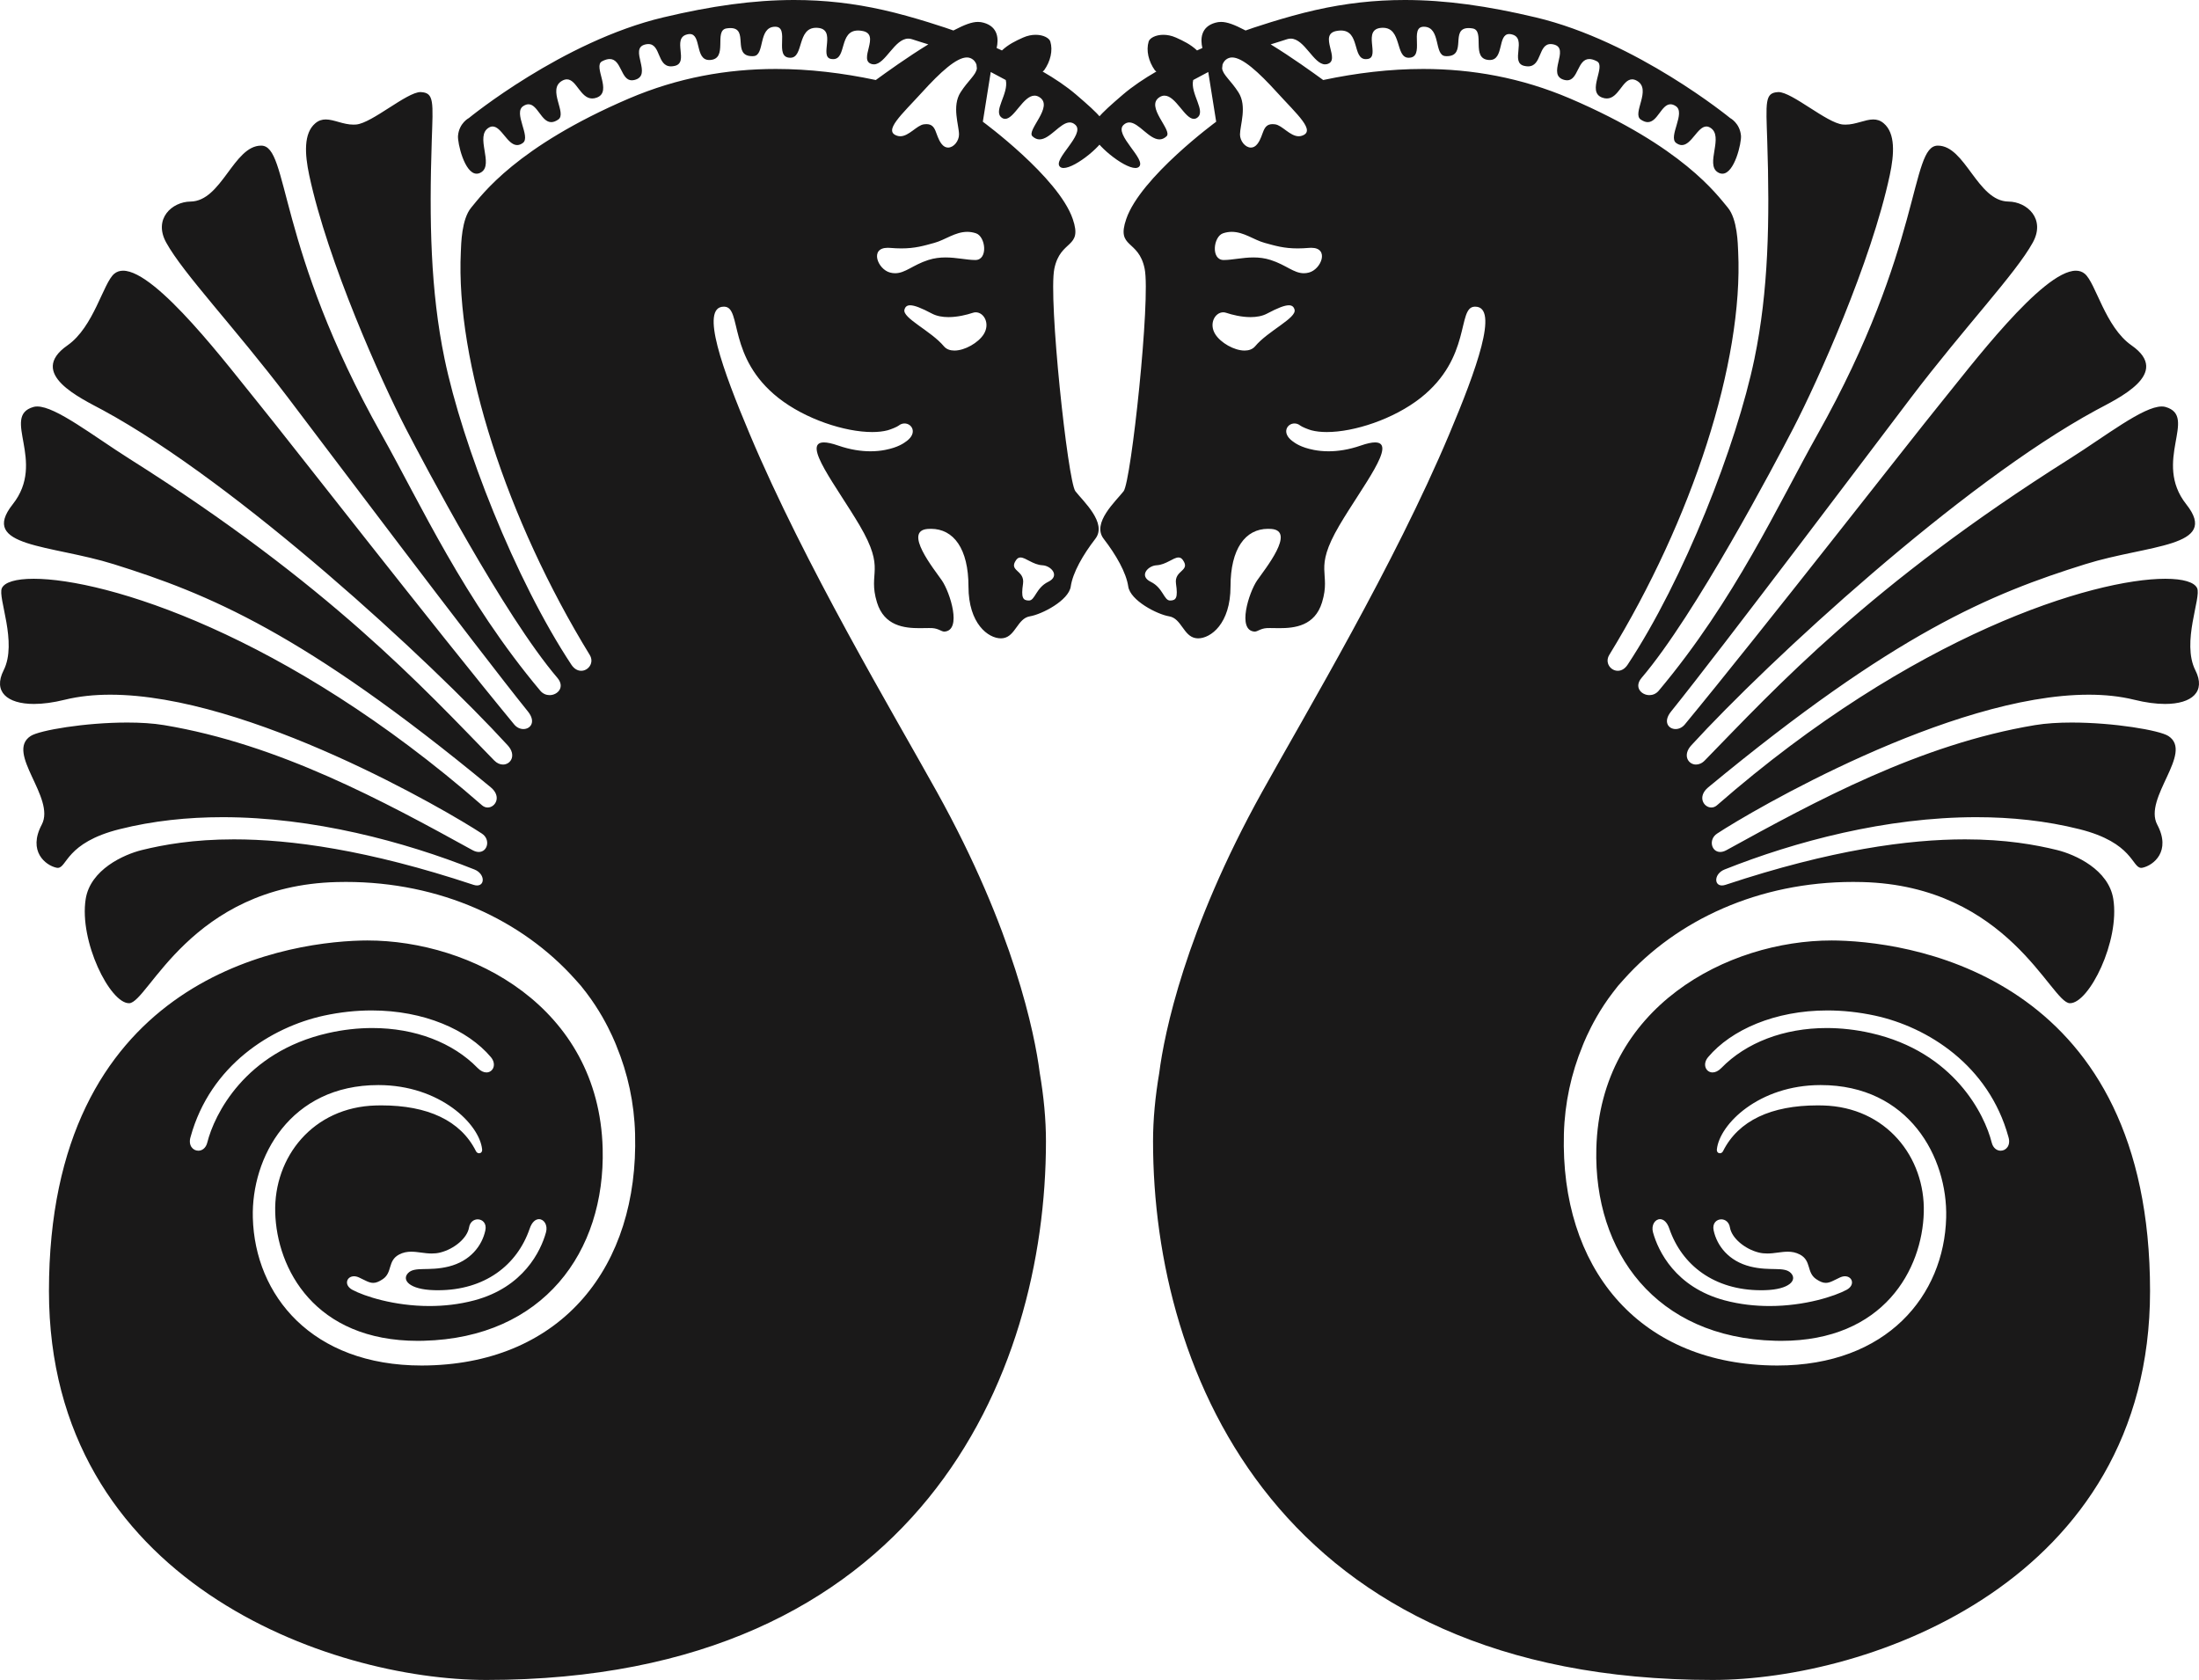
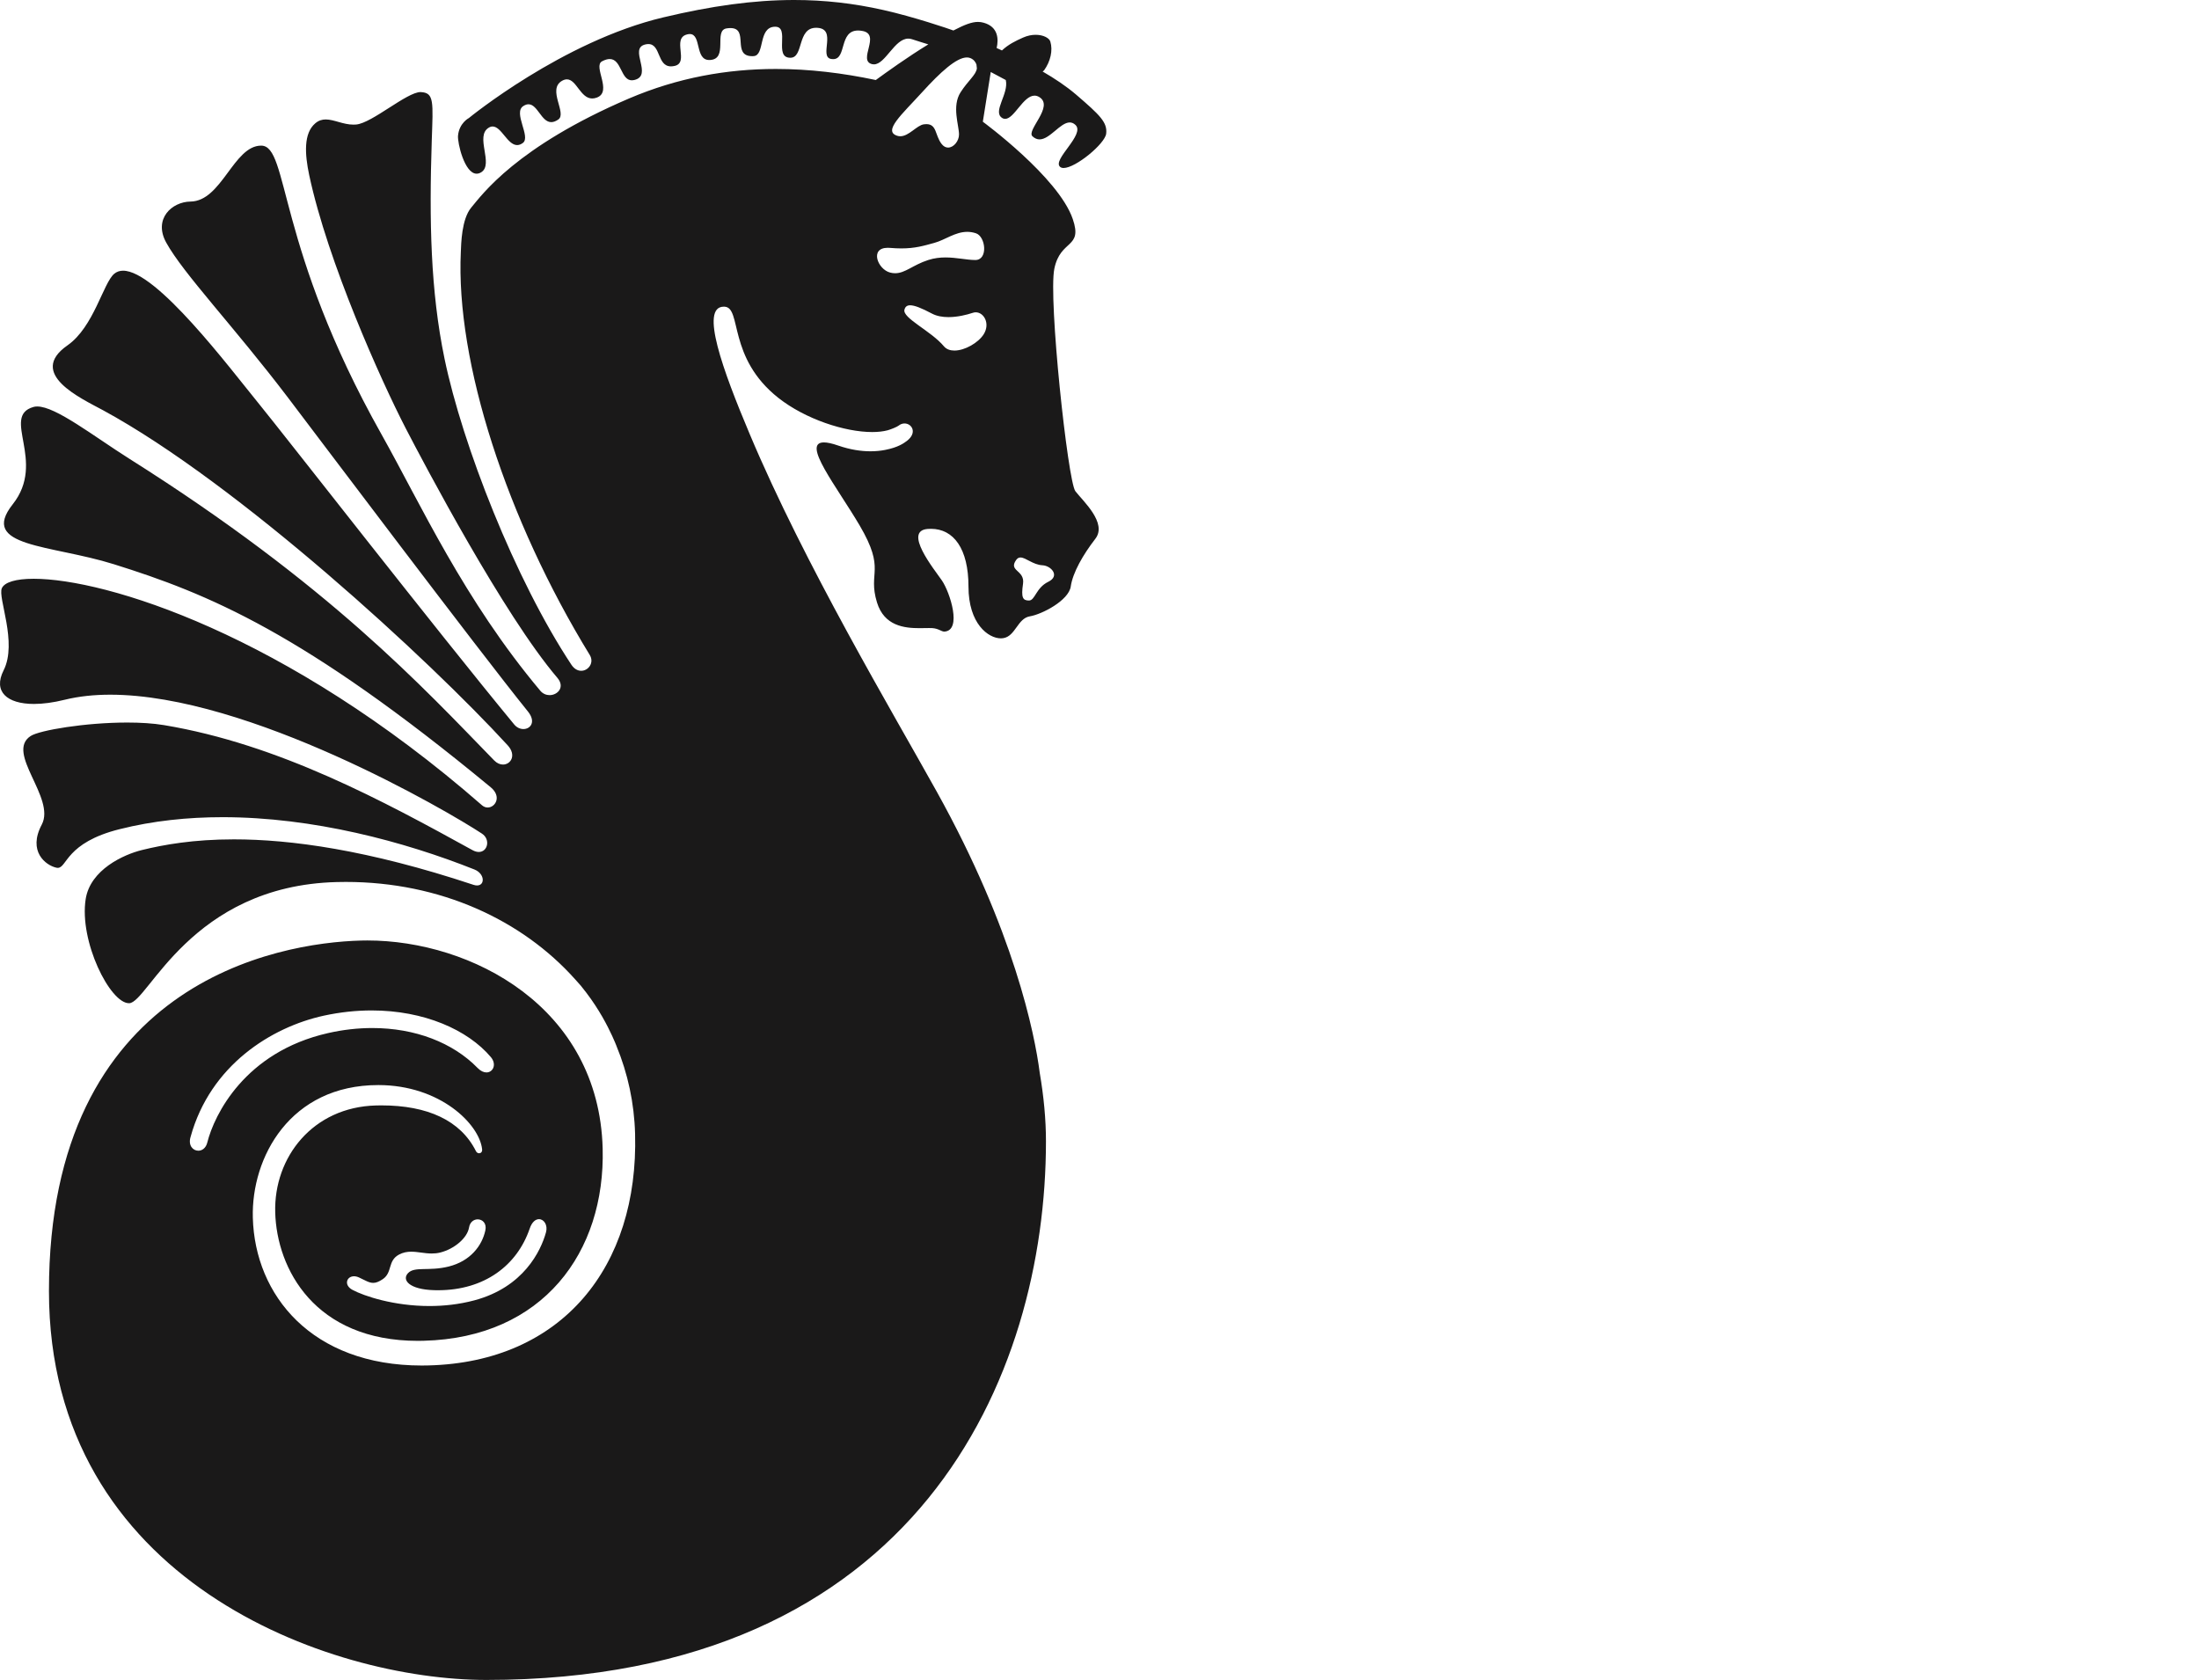
<svg xmlns="http://www.w3.org/2000/svg" width="161px" height="123px" viewBox="0 0 161 123" version="1.1">
  <g id="Symbols" stroke="none" stroke-width="1" fill="none" fill-rule="evenodd">
    <g id="Footer" transform="translate(-47, -14)" fill="#1A1919">
      <g id="Group" transform="translate(47, 14)">
        <path d="M35.605,123 C24.148,123 3.584,115.785 3.584,94.525 C3.584,71.968 20.299,69.022 26.448,68.864 C26.597,68.86 26.744,68.858 26.896,68.858 C34.488,68.858 43.843,73.699 44.124,84.084 C44.326,91.679 39.757,97.945 31.025,98.166 C30.883,98.171 30.742,98.173 30.602,98.173 C23.04,98.173 20.262,92.902 20.15,88.768 C20.04,84.73 22.902,81.057 27.53,80.938 C27.666,80.933 27.8,80.933 27.934,80.933 C31.289,80.933 33.722,82.027 34.848,84.287 C34.899,84.387 34.991,84.438 35.079,84.438 C35.204,84.438 35.318,84.34 35.298,84.148 C35.107,82.311 32.224,79.449 27.712,79.445 C27.707,79.445 27.701,79.445 27.697,79.445 C21.234,79.445 18.392,84.745 18.511,89.156 C18.662,94.828 22.816,99.979 30.881,99.979 C31.043,99.979 31.208,99.976 31.374,99.972 C41.144,99.725 46.762,92.753 46.498,83.021 C46.437,80.754 45.963,78.59 45.136,76.586 L45.125,76.554 C45.057,76.386 44.721,75.533 44.096,74.443 C43.782,73.898 43.393,73.292 42.93,72.685 L42.535,72.181 L42.114,71.708 C38.217,67.346 32.228,64.572 25.316,64.572 C25.096,64.572 24.874,64.576 24.653,64.581 C13.942,64.854 10.848,73.418 9.459,73.452 C9.454,73.452 9.448,73.452 9.443,73.452 C8.052,73.452 5.785,68.911 6.274,65.822 C6.615,63.677 9.044,62.568 10.393,62.236 C11.973,61.848 14.15,61.455 17.124,61.455 C21.256,61.455 26.922,62.212 34.657,64.781 C34.758,64.815 34.848,64.83 34.927,64.83 C35.526,64.83 35.498,63.965 34.732,63.66 C29.582,61.611 22.919,59.831 16.299,59.831 C13.746,59.831 11.199,60.095 8.75,60.711 C4.809,61.698 4.916,63.542 4.229,63.542 C4.201,63.542 4.168,63.538 4.135,63.532 C3.336,63.357 2.019,62.331 3.057,60.376 C4.095,58.421 0.369,55.11 2.243,53.889 C2.886,53.467 6.252,52.902 9.312,52.902 C10.273,52.902 11.203,52.957 12.011,53.091 C20.437,54.496 28.1,58.669 34.598,62.246 C34.767,62.34 34.921,62.378 35.057,62.378 C35.708,62.378 35.928,61.457 35.283,61.033 C32.807,59.398 18.219,50.863 8.076,50.863 C6.895,50.863 5.774,50.979 4.738,51.234 C3.902,51.441 3.143,51.541 2.489,51.541 C0.499,51.541 -0.517,50.627 0.264,49.081 C1.3,47.028 -0.186,43.747 0.137,43.062 C0.341,42.627 1.153,42.376 2.469,42.376 C7.699,42.376 20.876,46.376 35.289,58.959 C35.419,59.072 35.564,59.123 35.704,59.123 C36.266,59.123 36.753,58.323 35.928,57.641 C22.224,46.316 15.226,43.467 8.335,41.31 C3.716,39.864 -1.564,40.075 0.929,36.926 C3.426,33.777 0.049,30.488 2.447,29.797 C2.533,29.771 2.625,29.761 2.726,29.761 C4.089,29.761 6.838,31.925 9.467,33.586 C24.137,42.839 30.995,50.358 36.182,55.677 C36.389,55.889 36.617,55.978 36.825,55.978 C37.405,55.978 37.826,55.285 37.17,54.569 C31.473,48.35 17.413,35.394 7.543,30.036 C5.939,29.166 1.967,27.362 4.938,25.288 C6.873,23.942 7.556,20.71 8.368,20.041 C8.55,19.89 8.767,19.819 9.011,19.819 C11.464,19.819 16.753,26.859 18.978,29.59 C20.971,32.038 31.98,46.177 37.646,53.042 C37.839,53.275 38.089,53.379 38.32,53.379 C38.844,53.379 39.261,52.848 38.653,52.094 C34.982,47.544 23.27,31.989 21.087,29.115 C17.126,23.902 13.428,20.045 12.166,17.755 C11.218,16.028 12.581,14.773 13.948,14.758 C16.235,14.732 17.102,10.662 19.121,10.662 C21.168,10.662 20.2,18.052 27.934,31.807 C30.791,36.894 33.962,43.905 39.56,50.576 C39.748,50.799 39.999,50.895 40.238,50.895 C40.837,50.895 41.383,50.303 40.81,49.631 C36.88,45.028 31.041,33.942 29.696,31.343 C27.916,27.897 24.001,19.201 22.638,12.82 C22.311,11.276 22.221,9.76 23.082,9.029 C23.33,8.818 23.584,8.746 23.85,8.746 C24.153,8.746 24.471,8.841 24.806,8.935 C25.144,9.029 25.5,9.125 25.877,9.125 C25.945,9.125 26.013,9.123 26.084,9.116 C27.249,9.006 29.79,6.741 30.791,6.741 C30.802,6.741 30.813,6.744 30.824,6.744 C31.798,6.795 31.706,7.471 31.611,10.293 C31.42,16.15 31.517,21.299 32.548,26.271 C33.859,32.579 37.701,42.418 41.833,48.667 C42.044,48.985 42.307,49.113 42.553,49.113 C43.08,49.113 43.527,48.52 43.176,47.949 C37.119,38.067 33.352,26.501 33.74,18.427 C33.766,17.877 33.786,16.048 34.504,15.195 C35.296,14.25 37.806,10.743 46.055,7.21 C49.628,5.686 53.22,5.049 56.806,5.049 C59.25,5.049 61.693,5.345 64.122,5.859 C64.903,5.29 66.428,4.189 67.967,3.249 C67.596,3.132 67.08,2.976 66.766,2.87 C66.676,2.84 66.586,2.827 66.501,2.827 C65.996,2.827 65.577,3.298 65.18,3.769 C64.78,4.241 64.405,4.712 63.984,4.712 C63.944,4.712 63.903,4.707 63.861,4.699 C62.748,4.447 64.552,2.499 63.121,2.262 C63.014,2.243 62.915,2.234 62.825,2.234 C62.118,2.234 61.912,2.759 61.759,3.283 C61.603,3.808 61.502,4.33 60.999,4.33 C60.955,4.33 60.907,4.326 60.854,4.317 C59.924,4.166 61.324,2.109 59.825,2.036 C59.801,2.034 59.775,2.034 59.753,2.034 C58.351,2.034 58.851,4.202 57.888,4.228 C57.879,4.228 57.87,4.228 57.861,4.228 C57.24,4.228 57.242,3.661 57.26,3.091 C57.278,2.524 57.313,1.957 56.757,1.957 C56.751,1.957 56.742,1.957 56.733,1.957 C55.487,1.987 56.02,4.064 55.175,4.108 C55.142,4.111 55.109,4.113 55.079,4.113 C54.313,4.113 54.262,3.599 54.227,3.085 C54.194,2.569 54.177,2.055 53.475,2.055 C53.393,2.055 53.301,2.064 53.2,2.079 C52.217,2.219 53.363,4.337 51.963,4.394 C51.949,4.394 51.938,4.394 51.928,4.394 C51.396,4.394 51.256,3.919 51.142,3.443 C51.026,2.968 50.933,2.492 50.501,2.492 C50.442,2.492 50.378,2.501 50.306,2.52 C49.158,2.808 50.486,4.59 49.391,4.827 C49.292,4.848 49.206,4.859 49.125,4.859 C48.614,4.859 48.43,4.452 48.258,4.042 C48.087,3.635 47.929,3.226 47.468,3.226 C47.403,3.226 47.332,3.234 47.253,3.253 C45.981,3.543 47.863,5.537 46.426,5.861 C46.367,5.874 46.312,5.88 46.261,5.88 C45.853,5.88 45.665,5.492 45.471,5.102 C45.276,4.712 45.074,4.322 44.64,4.322 C44.486,4.322 44.304,4.371 44.08,4.488 C43.393,4.848 44.853,6.701 43.709,7.14 C43.582,7.189 43.466,7.21 43.358,7.21 C42.928,7.21 42.641,6.861 42.373,6.511 C42.105,6.159 41.857,5.81 41.504,5.81 C41.394,5.81 41.278,5.844 41.146,5.918 C40.045,6.552 41.541,8.304 40.87,8.754 C40.677,8.886 40.51,8.942 40.361,8.942 C39.999,8.942 39.748,8.615 39.505,8.287 C39.261,7.961 39.026,7.635 38.693,7.635 C38.581,7.635 38.458,7.673 38.32,7.761 C37.539,8.242 38.893,10.016 38.28,10.468 C38.131,10.577 37.993,10.622 37.863,10.622 C37.51,10.622 37.223,10.283 36.942,9.942 C36.661,9.6 36.389,9.261 36.066,9.261 C35.978,9.261 35.886,9.287 35.79,9.345 C34.741,9.961 36.182,12.033 35.226,12.617 C35.109,12.688 35,12.717 34.896,12.717 C34.006,12.717 33.485,10.44 33.534,9.933 C33.619,9.006 34.328,8.643 34.328,8.643 C34.328,8.643 41.184,3.021 48.561,1.273 C52.072,0.437 55.167,0 58.149,0 C60.35,0 62.489,0.239 64.688,0.736 C66.9,1.232 69.496,2.115 69.803,2.232 C70.646,1.793 71.164,1.605 71.603,1.605 C71.743,1.605 71.877,1.625 72.009,1.661 C73.099,1.959 73.117,2.88 72.97,3.516 L73.358,3.693 C73.841,3.243 74.352,2.998 74.901,2.752 C75.228,2.607 75.544,2.548 75.825,2.548 C76.4,2.548 76.828,2.793 76.9,3.042 C77.096,3.686 76.916,4.49 76.439,5.155 L76.336,5.236 C77.214,5.744 78.07,6.313 78.792,6.931 C80.541,8.434 81.089,8.965 80.988,9.792 C80.896,10.526 78.757,12.3 77.872,12.3 C77.767,12.3 77.679,12.274 77.613,12.216 C77.017,11.694 79.481,9.839 78.739,9.146 C78.603,9.018 78.463,8.965 78.32,8.965 C77.976,8.965 77.611,9.274 77.24,9.586 C76.867,9.895 76.488,10.206 76.11,10.206 C75.937,10.206 75.766,10.14 75.592,9.98 C75.123,9.543 77.194,7.79 76.097,7.11 C75.976,7.034 75.858,7.002 75.742,7.002 C75.331,7.002 74.958,7.426 74.607,7.852 C74.256,8.276 73.925,8.703 73.593,8.703 C73.516,8.703 73.44,8.682 73.363,8.63 C72.654,8.163 73.876,6.867 73.639,5.859 L72.538,5.272 L71.958,8.912 C71.958,8.912 77.499,12.98 78.542,16.035 C79.292,18.218 77.644,17.491 77.194,19.672 C76.744,21.855 78.18,35.238 78.733,35.963 C79.292,36.69 81.092,38.293 80.192,39.453 C79.292,40.617 78.542,41.924 78.395,42.943 C78.243,43.964 76.295,44.977 75.399,45.126 C74.5,45.273 74.352,46.58 73.457,46.723 C73.4,46.734 73.343,46.738 73.282,46.738 C72.36,46.738 70.907,45.672 70.907,42.943 C70.907,40.171 69.819,38.719 68.162,38.719 C68.081,38.719 68,38.722 67.916,38.728 C66.117,38.869 68.364,41.636 68.965,42.506 C69.56,43.38 70.444,46.15 69.154,46.243 C69.147,46.243 69.141,46.243 69.134,46.243 C68.917,46.243 68.717,46.013 68.241,45.987 C68.171,45.985 68.094,45.983 68.013,45.983 C67.914,45.983 67.806,45.985 67.692,45.987 C67.58,45.99 67.46,45.992 67.337,45.992 C66.213,45.992 64.739,45.836 64.208,44.107 C63.516,41.843 64.883,41.783 62.939,38.47 C61.245,35.596 58.671,32.392 60.321,32.392 C60.569,32.392 60.914,32.464 61.37,32.622 C62.257,32.929 63.049,33.042 63.729,33.042 C64.129,33.042 64.491,33.004 64.813,32.94 C65.763,32.754 66.172,32.449 66.391,32.287 C67.185,31.684 66.762,31.004 66.226,31.004 C66.084,31.004 65.932,31.051 65.796,31.161 C65.678,31.257 65.224,31.439 64.995,31.503 C64.666,31.59 64.282,31.633 63.859,31.633 C61.851,31.633 58.965,30.688 56.99,29.134 C53.253,26.181 54.322,22.535 53.058,22.456 C53.036,22.456 53.014,22.454 52.992,22.454 C51.225,22.454 52.919,27.106 54.89,31.782 C58.926,41.37 65.32,52.085 68.588,57.967 C74.238,68.135 75.759,75.693 76.123,78.541 L76.123,78.545 C76.42,80.281 76.58,81.961 76.58,83.558 C76.58,100.712 67.243,123 35.605,123 M25.921,93.444 C25.375,93.444 25.155,94.088 25.798,94.435 C26.65,94.894 28.835,95.623 31.445,95.623 C32.491,95.623 33.606,95.506 34.73,95.207 C38.331,94.246 39.597,91.595 39.974,90.229 C40.124,89.689 39.821,89.263 39.463,89.263 C39.217,89.263 38.95,89.459 38.781,89.956 C37.863,92.638 35.487,94.467 32.061,94.467 C31.969,94.467 31.877,94.465 31.783,94.463 C29.957,94.412 29.399,93.71 29.876,93.212 C30.363,92.702 31.388,93.096 32.853,92.73 C34.422,92.337 35.289,91.227 35.535,90.086 C35.649,89.564 35.32,89.276 34.975,89.276 C34.697,89.276 34.409,89.466 34.341,89.873 C34.212,90.649 33.259,91.442 32.254,91.7 C32.033,91.758 31.82,91.777 31.614,91.777 C31.348,91.777 31.094,91.745 30.843,91.711 C30.593,91.679 30.35,91.645 30.108,91.645 C29.81,91.645 29.514,91.696 29.213,91.856 C28.364,92.314 28.75,93.16 28.028,93.653 C27.738,93.849 27.525,93.928 27.326,93.928 C27.023,93.928 26.751,93.751 26.303,93.54 C26.165,93.474 26.035,93.444 25.921,93.444 M27.209,73.981 C26.092,73.981 24.921,74.102 23.716,74.362 C19.867,75.2 15.394,77.998 13.953,83.242 C13.762,83.871 14.13,84.251 14.521,84.251 C14.793,84.251 15.076,84.065 15.179,83.645 C15.682,81.639 17.912,77.023 24.019,75.639 C25.125,75.388 26.213,75.269 27.26,75.269 C30.391,75.269 33.163,76.337 34.973,78.198 C35.197,78.426 35.421,78.52 35.614,78.52 C36.099,78.52 36.384,77.929 35.939,77.398 C34.251,75.401 31.052,73.981 27.209,73.981 M74.717,40.817 C74.598,40.817 74.495,40.866 74.401,40.996 C73.804,41.828 75.048,41.726 74.901,42.74 C74.75,43.76 74.886,43.968 75.336,43.968 C75.785,43.968 75.845,43.037 76.744,42.6 C77.644,42.163 76.949,41.416 76.321,41.387 C75.627,41.35 75.101,40.817 74.717,40.817 M66.637,22.352 C66.402,22.352 66.275,22.463 66.22,22.672 C66.053,23.284 68.169,24.228 69.108,25.354 C69.292,25.573 69.566,25.667 69.876,25.667 C70.644,25.667 71.631,25.094 72.022,24.473 C72.509,23.697 72.042,22.866 71.438,22.866 C71.366,22.866 71.289,22.879 71.212,22.906 C70.784,23.049 70.108,23.218 69.441,23.218 C69.016,23.218 68.594,23.149 68.241,22.964 C67.455,22.548 66.951,22.352 66.637,22.352 M64.995,18.143 C63.648,18.143 64.258,19.721 65.169,19.956 C65.298,19.99 65.421,20.005 65.537,20.005 C66.279,20.005 66.834,19.401 67.962,19.037 C68.399,18.896 68.823,18.849 69.226,18.849 C70.036,18.849 70.776,19.037 71.41,19.037 C72.356,19.037 72.171,17.318 71.454,17.08 C71.232,17.007 71.021,16.975 70.819,16.975 C69.929,16.975 69.191,17.57 68.406,17.783 C67.631,17.996 67.003,18.188 65.989,18.188 C65.737,18.188 65.463,18.175 65.156,18.15 C65.099,18.146 65.046,18.143 64.995,18.143 M67.824,9.089 C68.594,9.089 68.454,9.893 68.928,10.524 C69.075,10.722 69.246,10.805 69.415,10.805 C69.823,10.805 70.214,10.325 70.214,9.848 C70.214,9.17 69.676,7.778 70.326,6.761 C70.877,5.899 71.465,5.484 71.522,5.008 L71.491,4.722 C71.432,4.565 71.32,4.375 71.067,4.262 C70.982,4.224 70.892,4.206 70.793,4.206 C70.029,4.206 68.849,5.283 67.521,6.744 C66.022,8.392 64.614,9.609 65.7,9.944 C65.772,9.965 65.845,9.976 65.915,9.976 C66.551,9.976 67.124,9.17 67.646,9.102 C67.71,9.093 67.769,9.089 67.824,9.089" id="Fill-14" />
-         <path d="M125.394,123 C93.757,123 84.42,100.712 84.42,83.558 C84.42,81.961 84.58,80.281 84.876,78.545 L84.876,78.541 C85.24,75.693 86.761,68.135 92.412,57.967 C95.679,52.085 102.074,41.37 106.11,31.782 C108.08,27.106 109.774,22.454 108.008,22.454 C107.986,22.454 107.964,22.456 107.942,22.456 C106.678,22.535 107.749,26.181 104.01,29.134 C102.035,30.688 99.149,31.633 97.141,31.633 C96.717,31.633 96.333,31.59 96.004,31.503 C95.776,31.439 95.324,31.257 95.203,31.161 C95.067,31.051 94.916,31.004 94.773,31.004 C94.238,31.004 93.816,31.684 94.611,32.287 C94.828,32.449 95.236,32.754 96.186,32.94 C96.509,33.004 96.871,33.042 97.273,33.042 C97.953,33.042 98.743,32.929 99.629,32.622 C100.086,32.464 100.43,32.392 100.678,32.392 C102.329,32.392 99.755,35.596 98.06,38.47 C96.118,41.783 97.483,41.843 96.792,44.107 C96.261,45.834 94.788,45.992 93.665,45.992 C93.54,45.992 93.421,45.99 93.307,45.987 C93.193,45.985 93.086,45.983 92.987,45.983 C92.906,45.983 92.831,45.985 92.761,45.987 C92.282,46.013 92.085,46.243 91.865,46.243 C91.859,46.243 91.852,46.243 91.846,46.243 C90.555,46.15 91.44,43.38 92.034,42.506 C92.636,41.636 94.883,38.869 93.086,38.728 C93,38.722 92.919,38.719 92.838,38.719 C91.181,38.719 90.092,40.171 90.092,42.943 C90.092,45.672 88.64,46.738 87.718,46.738 C87.657,46.738 87.599,46.734 87.545,46.723 C86.647,46.58 86.5,45.273 85.6,45.126 C84.705,44.977 82.756,43.964 82.605,42.943 C82.458,41.924 81.707,40.617 80.808,39.453 C79.908,38.293 81.707,36.69 82.267,35.963 C82.82,35.238 84.255,21.855 83.805,19.672 C83.358,17.491 81.707,18.218 82.458,16.035 C83.502,12.98 89.043,8.912 89.043,8.912 L88.462,5.272 L87.36,5.859 C87.123,6.867 88.346,8.163 87.637,8.63 C87.56,8.682 87.483,8.703 87.409,8.703 C87.075,8.703 86.744,8.276 86.393,7.852 C86.041,7.426 85.671,7.002 85.258,7.002 C85.142,7.002 85.023,7.034 84.903,7.11 C83.805,7.79 85.877,9.543 85.407,9.98 C85.234,10.14 85.063,10.206 84.889,10.206 C84.512,10.206 84.132,9.895 83.759,9.586 C83.388,9.274 83.026,8.965 82.68,8.965 C82.537,8.965 82.396,9.018 82.26,9.146 C81.519,9.839 83.983,11.694 83.386,12.216 C83.32,12.274 83.233,12.3 83.127,12.3 C82.243,12.3 80.103,10.526 80.011,9.792 C79.912,8.965 80.459,8.434 82.208,6.931 C82.93,6.313 83.786,5.744 84.663,5.236 L84.56,5.155 C84.084,4.49 83.904,3.686 84.099,3.042 C84.172,2.793 84.6,2.548 85.175,2.548 C85.456,2.548 85.772,2.607 86.101,2.752 C86.647,2.998 87.158,3.243 87.641,3.693 L88.032,3.516 C87.883,2.88 87.9,1.959 88.991,1.661 C89.122,1.625 89.256,1.605 89.397,1.605 C89.838,1.605 90.354,1.793 91.196,2.232 C91.503,2.115 94.099,1.232 96.311,0.736 C98.51,0.239 100.65,0 102.853,0 C105.833,0 108.927,0.437 112.438,1.273 C119.816,3.021 126.672,8.643 126.672,8.643 C126.672,8.643 127.38,9.006 127.466,9.933 C127.514,10.44 126.994,12.717 126.105,12.717 C126,12.717 125.89,12.688 125.774,12.617 C124.817,12.033 126.259,9.961 125.21,9.345 C125.113,9.287 125.021,9.261 124.934,9.261 C124.611,9.261 124.339,9.603 124.058,9.942 C123.777,10.283 123.49,10.622 123.136,10.622 C123.007,10.622 122.869,10.577 122.719,10.468 C122.107,10.016 123.461,8.242 122.68,7.761 C122.542,7.673 122.419,7.635 122.305,7.635 C121.973,7.635 121.738,7.961 121.495,8.287 C121.251,8.615 121.001,8.942 120.639,8.942 C120.49,8.942 120.323,8.886 120.13,8.754 C119.461,8.304 120.955,6.552 119.853,5.918 C119.722,5.842 119.605,5.81 119.498,5.81 C119.142,5.81 118.894,6.159 118.627,6.511 C118.359,6.861 118.072,7.21 117.641,7.21 C117.534,7.21 117.418,7.189 117.29,7.14 C116.147,6.701 117.606,4.848 116.919,4.488 C116.696,4.371 116.513,4.322 116.36,4.322 C115.925,4.322 115.723,4.712 115.528,5.102 C115.335,5.492 115.146,5.88 114.738,5.88 C114.688,5.88 114.633,5.874 114.574,5.861 C113.136,5.537 115.021,3.543 113.746,3.253 C113.667,3.234 113.597,3.226 113.531,3.226 C113.07,3.226 112.912,3.635 112.741,4.042 C112.57,4.452 112.386,4.859 111.874,4.859 C111.795,4.859 111.708,4.848 111.611,4.827 C110.514,4.59 111.842,2.808 110.694,2.52 C110.621,2.501 110.558,2.492 110.499,2.492 C110.066,2.492 109.974,2.968 109.858,3.443 C109.744,3.919 109.603,4.394 109.072,4.394 C109.061,4.394 109.05,4.394 109.039,4.394 C107.637,4.337 108.782,2.219 107.799,2.079 C107.698,2.064 107.606,2.055 107.525,2.055 C106.823,2.055 106.805,2.571 106.772,3.085 C106.737,3.599 106.689,4.113 105.921,4.113 C105.89,4.113 105.857,4.111 105.827,4.108 C104.979,4.064 105.513,1.987 104.266,1.957 C104.258,1.957 104.251,1.957 104.242,1.957 C103.687,1.957 103.722,2.524 103.74,3.091 C103.757,3.661 103.759,4.228 103.138,4.228 C103.13,4.228 103.121,4.228 103.112,4.228 C102.149,4.202 102.651,2.034 101.247,2.034 C101.225,2.034 101.198,2.034 101.174,2.036 C99.676,2.109 101.076,4.166 100.145,4.317 C100.092,4.326 100.044,4.33 100,4.33 C99.498,4.33 99.397,3.808 99.241,3.283 C99.087,2.759 98.881,2.234 98.175,2.234 C98.085,2.234 97.986,2.243 97.878,2.262 C96.447,2.499 98.251,4.447 97.139,4.699 C97.097,4.707 97.055,4.712 97.016,4.712 C96.597,4.712 96.219,4.241 95.82,3.769 C95.423,3.298 95.004,2.827 94.499,2.827 C94.413,2.827 94.325,2.84 94.233,2.87 C93.919,2.976 93.404,3.132 93.033,3.249 C94.571,4.189 96.096,5.29 96.878,5.859 C99.307,5.345 101.749,5.049 104.196,5.049 C107.78,5.049 111.372,5.686 114.944,7.21 C123.193,10.743 125.706,14.25 126.496,15.195 C127.214,16.048 127.233,17.877 127.26,18.427 C127.648,26.501 123.882,38.067 117.824,47.949 C117.475,48.52 117.92,49.115 118.449,49.113 C118.693,49.113 118.958,48.985 119.167,48.667 C123.299,42.418 127.141,32.579 128.451,26.271 C129.483,21.299 129.579,16.15 129.388,10.293 C129.296,7.471 129.202,6.795 130.176,6.744 C130.187,6.744 130.198,6.741 130.209,6.741 C131.21,6.741 133.751,9.006 134.918,9.116 C134.986,9.123 135.054,9.125 135.122,9.125 C135.5,9.125 135.855,9.029 136.193,8.935 C136.529,8.841 136.847,8.746 137.15,8.746 C137.416,8.746 137.672,8.818 137.918,9.029 C138.78,9.76 138.691,11.276 138.361,12.82 C136.999,19.201 133.086,27.897 131.304,31.343 C129.959,33.942 124.119,45.028 120.189,49.631 C119.616,50.303 120.163,50.895 120.762,50.895 C121.001,50.895 121.251,50.799 121.44,50.576 C127.04,43.905 130.209,36.894 133.068,31.807 C140.802,18.052 139.832,10.662 141.879,10.662 C143.898,10.662 144.765,14.732 147.051,14.758 C148.418,14.773 149.781,16.028 148.833,17.755 C147.571,20.045 143.874,23.902 139.913,29.115 C137.729,31.989 126.018,47.544 122.348,52.094 C121.738,52.848 122.155,53.379 122.68,53.379 C122.91,53.379 123.16,53.275 123.354,53.042 C129.02,46.177 140.029,32.038 142.022,29.59 C144.247,26.859 149.538,19.819 151.989,19.819 C152.232,19.819 152.45,19.89 152.632,20.041 C153.444,20.71 154.126,23.942 156.062,25.288 C159.033,27.362 155.061,29.166 153.457,30.036 C143.586,35.394 129.527,48.35 123.83,54.569 C123.174,55.285 123.595,55.978 124.174,55.978 C124.383,55.978 124.613,55.889 124.817,55.677 C130.005,50.358 136.863,42.839 151.532,33.586 C154.164,31.925 156.911,29.761 158.274,29.761 C158.375,29.761 158.467,29.771 158.552,29.797 C160.951,30.488 157.576,33.777 160.071,36.926 C162.566,40.075 157.284,39.864 152.667,41.31 C145.774,43.467 138.776,46.316 125.074,57.641 C124.247,58.323 124.734,59.123 125.296,59.123 C125.436,59.123 125.581,59.072 125.71,58.959 C140.123,46.373 153.301,42.376 158.533,42.376 C159.847,42.376 160.661,42.627 160.863,43.062 C161.186,43.747 159.7,47.028 160.736,49.081 C161.517,50.627 160.503,51.541 158.511,51.541 C157.857,51.541 157.098,51.441 156.261,51.234 C155.226,50.979 154.106,50.863 152.924,50.863 C142.781,50.863 128.192,59.398 125.717,61.033 C125.072,61.457 125.291,62.378 125.943,62.378 C126.079,62.378 126.233,62.34 126.402,62.246 C132.899,58.669 140.562,54.496 148.989,53.091 C149.797,52.957 150.727,52.902 151.688,52.902 C154.747,52.902 158.114,53.467 158.759,53.889 C160.631,55.11 156.904,58.421 157.942,60.376 C158.98,62.331 157.666,63.357 156.865,63.532 C156.832,63.538 156.801,63.542 156.771,63.542 C156.084,63.542 156.191,61.698 152.252,60.711 C149.801,60.095 147.255,59.831 144.701,59.831 C138.08,59.831 131.418,61.611 126.268,63.66 C125.502,63.965 125.473,64.83 126.072,64.83 C126.151,64.83 126.241,64.815 126.342,64.781 C134.078,62.212 139.744,61.455 143.876,61.455 C146.847,61.455 149.026,61.848 150.606,62.236 C151.956,62.568 154.385,63.677 154.725,65.822 C155.217,68.911 152.948,73.452 151.557,73.452 C151.552,73.452 151.546,73.452 151.541,73.452 C150.152,73.418 147.058,64.854 136.347,64.581 C136.125,64.576 135.904,64.572 135.684,64.572 C128.774,64.572 122.783,67.346 118.886,71.708 L118.464,72.181 L118.072,72.685 C117.606,73.292 117.218,73.898 116.904,74.443 C116.279,75.533 115.943,76.386 115.875,76.554 L115.864,76.586 C115.039,78.59 114.563,80.754 114.501,83.021 C114.238,92.753 119.858,99.725 129.625,99.972 C129.792,99.976 129.954,99.979 130.119,99.979 C138.181,99.979 142.338,94.828 142.489,89.156 C142.608,84.745 139.768,79.445 133.303,79.445 C133.299,79.445 133.292,79.445 133.288,79.445 C128.776,79.449 125.895,82.311 125.702,84.148 C125.682,84.34 125.798,84.438 125.921,84.438 C126.009,84.438 126.101,84.387 126.151,84.287 C127.279,82.027 129.711,80.933 133.066,80.933 C133.2,80.933 133.334,80.933 133.47,80.938 C138.098,81.057 140.96,84.73 140.85,88.768 C140.738,92.902 137.962,98.173 130.398,98.173 C130.257,98.173 130.117,98.171 129.974,98.166 C121.242,97.945 116.674,91.679 116.876,84.084 C117.156,73.699 126.509,68.858 134.104,68.858 C134.253,68.858 134.405,68.86 134.552,68.864 C140.703,69.022 157.416,71.968 157.416,94.525 C157.416,115.785 136.852,123 125.394,123 M121.539,89.263 C121.181,89.263 120.878,89.689 121.025,90.229 C121.403,91.595 122.669,94.246 126.27,95.207 C127.394,95.506 128.508,95.623 129.555,95.623 C132.164,95.623 134.35,94.894 135.201,94.435 C135.844,94.088 135.625,93.444 135.078,93.444 C134.964,93.444 134.835,93.474 134.697,93.54 C134.249,93.751 133.977,93.928 133.676,93.928 C133.474,93.928 133.261,93.849 132.972,93.653 C132.25,93.16 132.638,92.314 131.787,91.856 C131.486,91.696 131.19,91.645 130.891,91.645 C130.65,91.645 130.404,91.679 130.156,91.711 C129.906,91.745 129.652,91.777 129.386,91.777 C129.18,91.777 128.967,91.758 128.745,91.7 C127.742,91.442 126.788,90.649 126.658,89.873 C126.59,89.466 126.303,89.276 126.024,89.276 C125.68,89.276 125.35,89.564 125.465,90.086 C125.71,91.227 126.579,92.337 128.146,92.73 C129.612,93.096 130.637,92.702 131.124,93.212 C131.6,93.71 131.043,94.412 129.217,94.463 C129.123,94.465 129.031,94.467 128.938,94.467 C125.513,94.467 123.138,92.638 122.219,89.956 C122.05,89.459 121.782,89.263 121.539,89.263 M133.74,75.269 C134.787,75.269 135.877,75.388 136.981,75.639 C143.088,77.023 145.318,81.639 145.82,83.645 C145.923,84.065 146.206,84.251 146.479,84.251 C146.869,84.251 147.24,83.871 147.047,83.242 C145.605,77.998 141.135,75.2 137.284,74.362 C136.079,74.102 134.907,73.981 133.79,73.981 C129.948,73.981 126.748,75.401 125.061,77.398 C124.615,77.929 124.901,78.52 125.386,78.52 C125.579,78.52 125.805,78.426 126.026,78.198 C127.837,76.337 130.608,75.269 133.74,75.269 M86.283,40.817 C85.899,40.817 85.374,41.35 84.679,41.387 C84.053,41.416 83.358,42.163 84.255,42.6 C85.155,43.037 85.214,43.968 85.664,43.968 C86.114,43.968 86.25,43.76 86.101,42.74 C85.951,41.726 87.196,41.828 86.599,40.996 C86.507,40.866 86.401,40.817 86.283,40.817 M89.561,22.866 C88.958,22.866 88.49,23.697 88.978,24.473 C89.37,25.094 90.356,25.667 91.124,25.667 C91.433,25.667 91.707,25.573 91.894,25.354 C92.833,24.228 94.946,23.284 94.782,22.672 C94.725,22.463 94.598,22.352 94.363,22.352 C94.049,22.352 93.544,22.548 92.761,22.964 C92.408,23.149 91.984,23.218 91.558,23.218 C90.891,23.218 90.215,23.049 89.787,22.906 C89.711,22.879 89.634,22.866 89.561,22.866 M91.773,18.849 C92.179,18.849 92.601,18.896 93.037,19.037 C94.165,19.401 94.72,20.005 95.462,20.005 C95.578,20.005 95.701,19.99 95.831,19.956 C96.742,19.721 97.352,18.143 96.004,18.143 C95.954,18.143 95.901,18.146 95.846,18.15 C95.537,18.175 95.262,18.188 95.01,18.188 C93.996,18.188 93.369,17.996 92.594,17.783 C91.808,17.57 91.071,16.975 90.18,16.975 C89.978,16.975 89.768,17.007 89.548,17.08 C88.828,17.318 88.646,19.037 89.59,19.037 C90.224,19.037 90.964,18.849 91.773,18.849 M90.206,4.206 C90.108,4.206 90.018,4.224 89.932,4.262 C89.68,4.375 89.568,4.565 89.509,4.722 L89.478,5.008 C89.535,5.484 90.125,5.899 90.674,6.761 C91.323,7.778 90.786,9.17 90.786,9.848 C90.786,10.325 91.176,10.805 91.585,10.805 C91.754,10.805 91.925,10.722 92.072,10.524 C92.546,9.893 92.405,9.089 93.178,9.089 C93.23,9.089 93.29,9.093 93.353,9.102 C93.876,9.17 94.448,9.976 95.085,9.976 C95.157,9.976 95.227,9.965 95.3,9.944 C96.388,9.609 94.977,8.392 93.478,6.744 C92.151,5.283 90.972,4.206 90.206,4.206" id="Fill-16" />
      </g>
    </g>
  </g>
</svg>